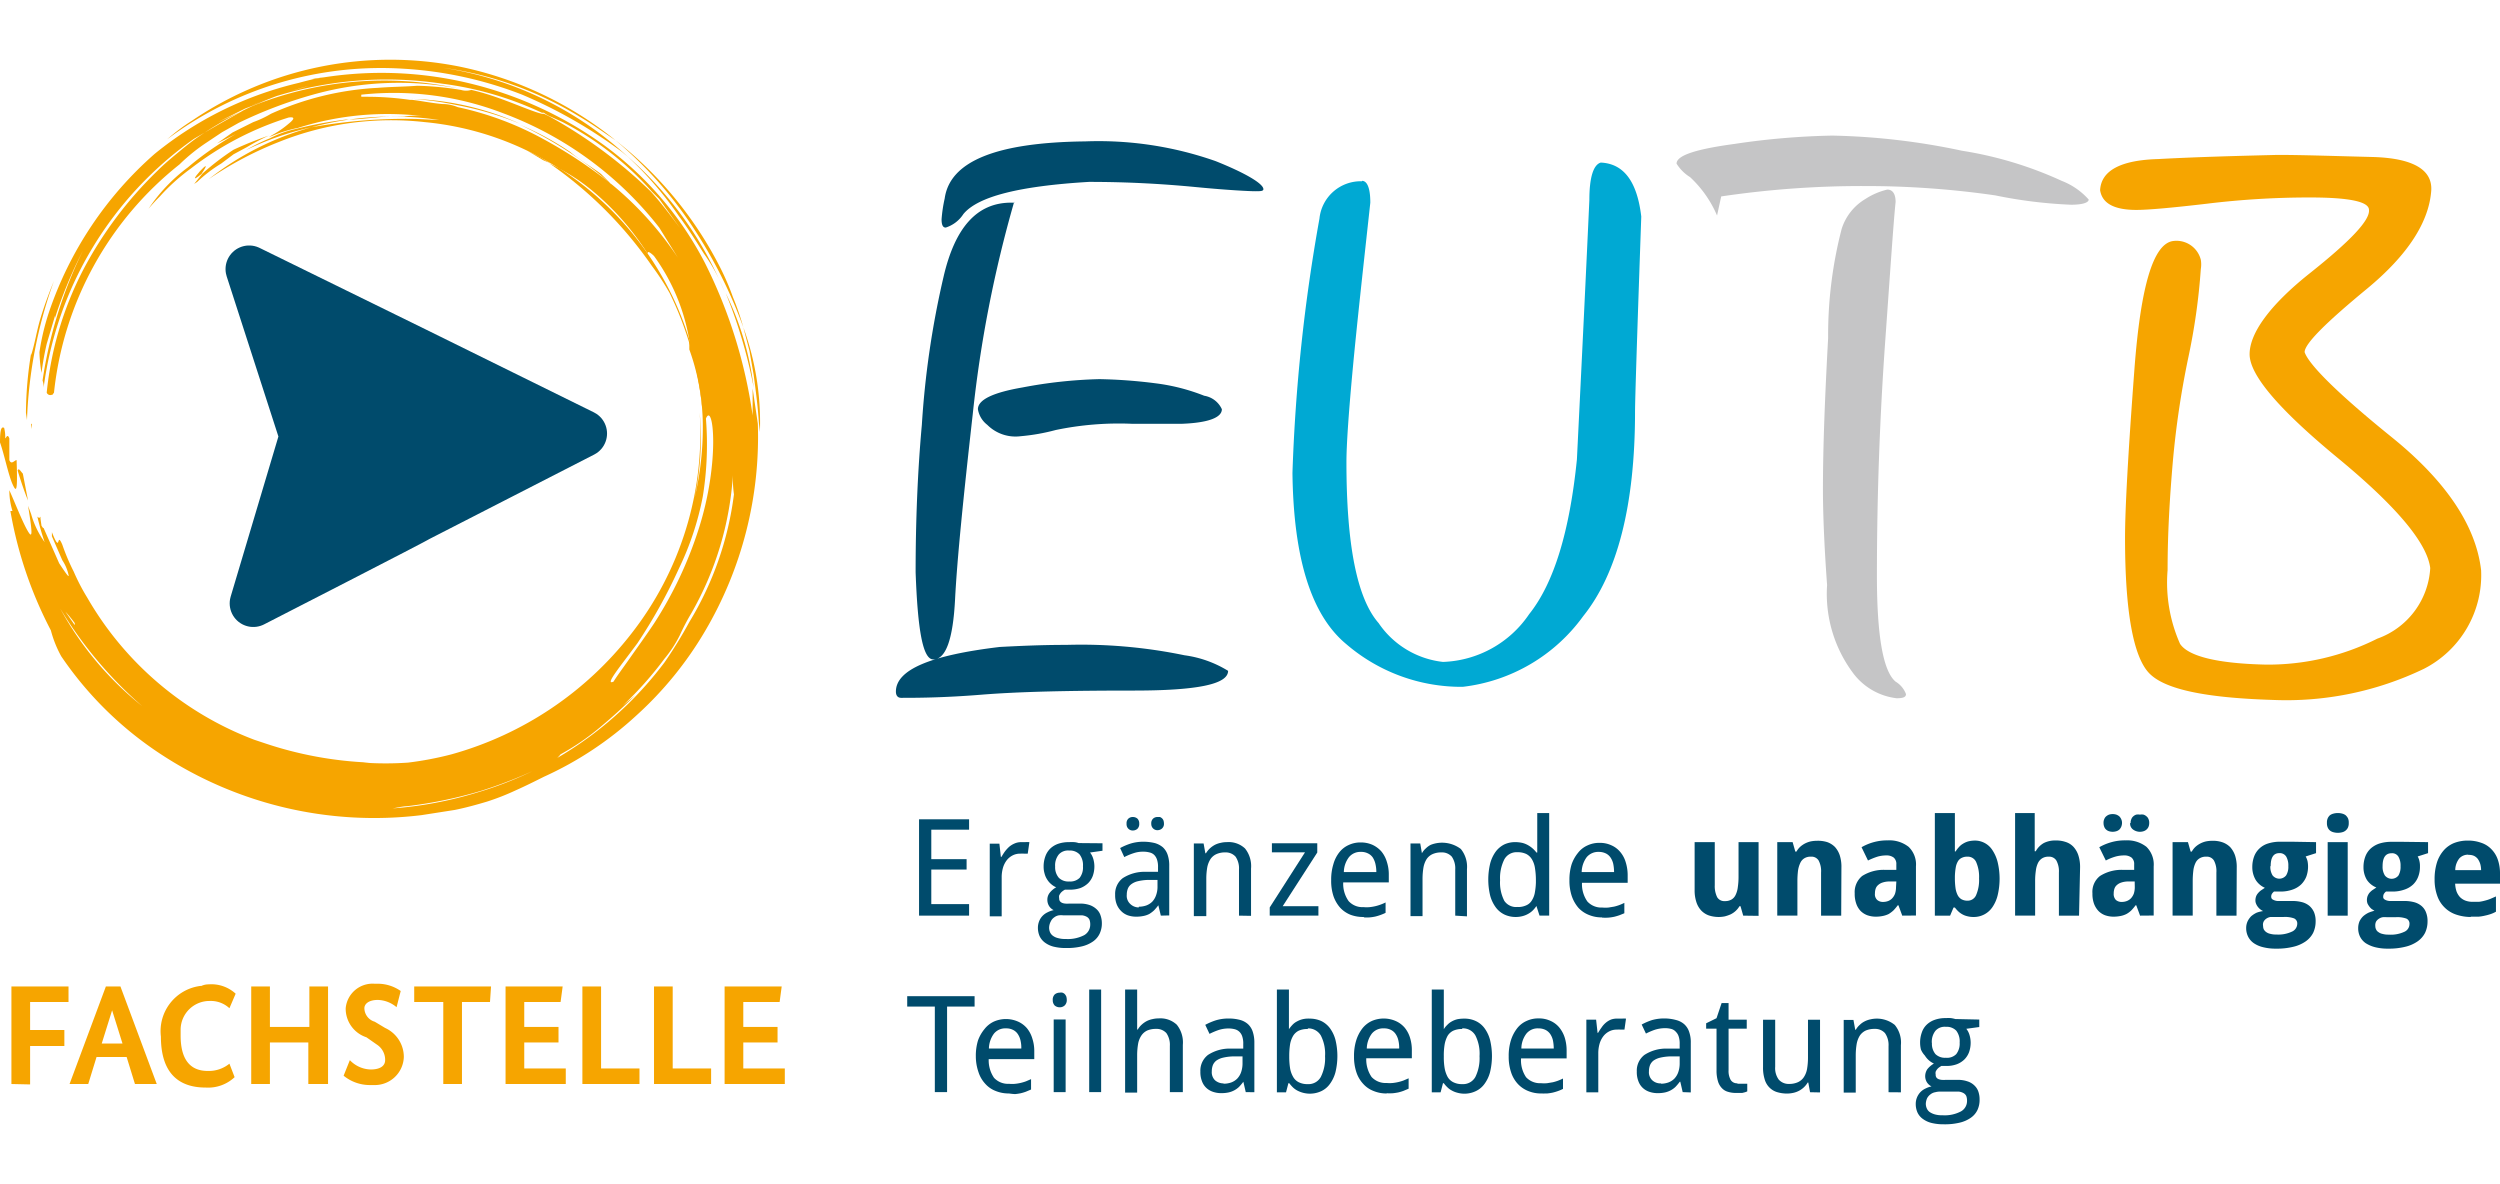
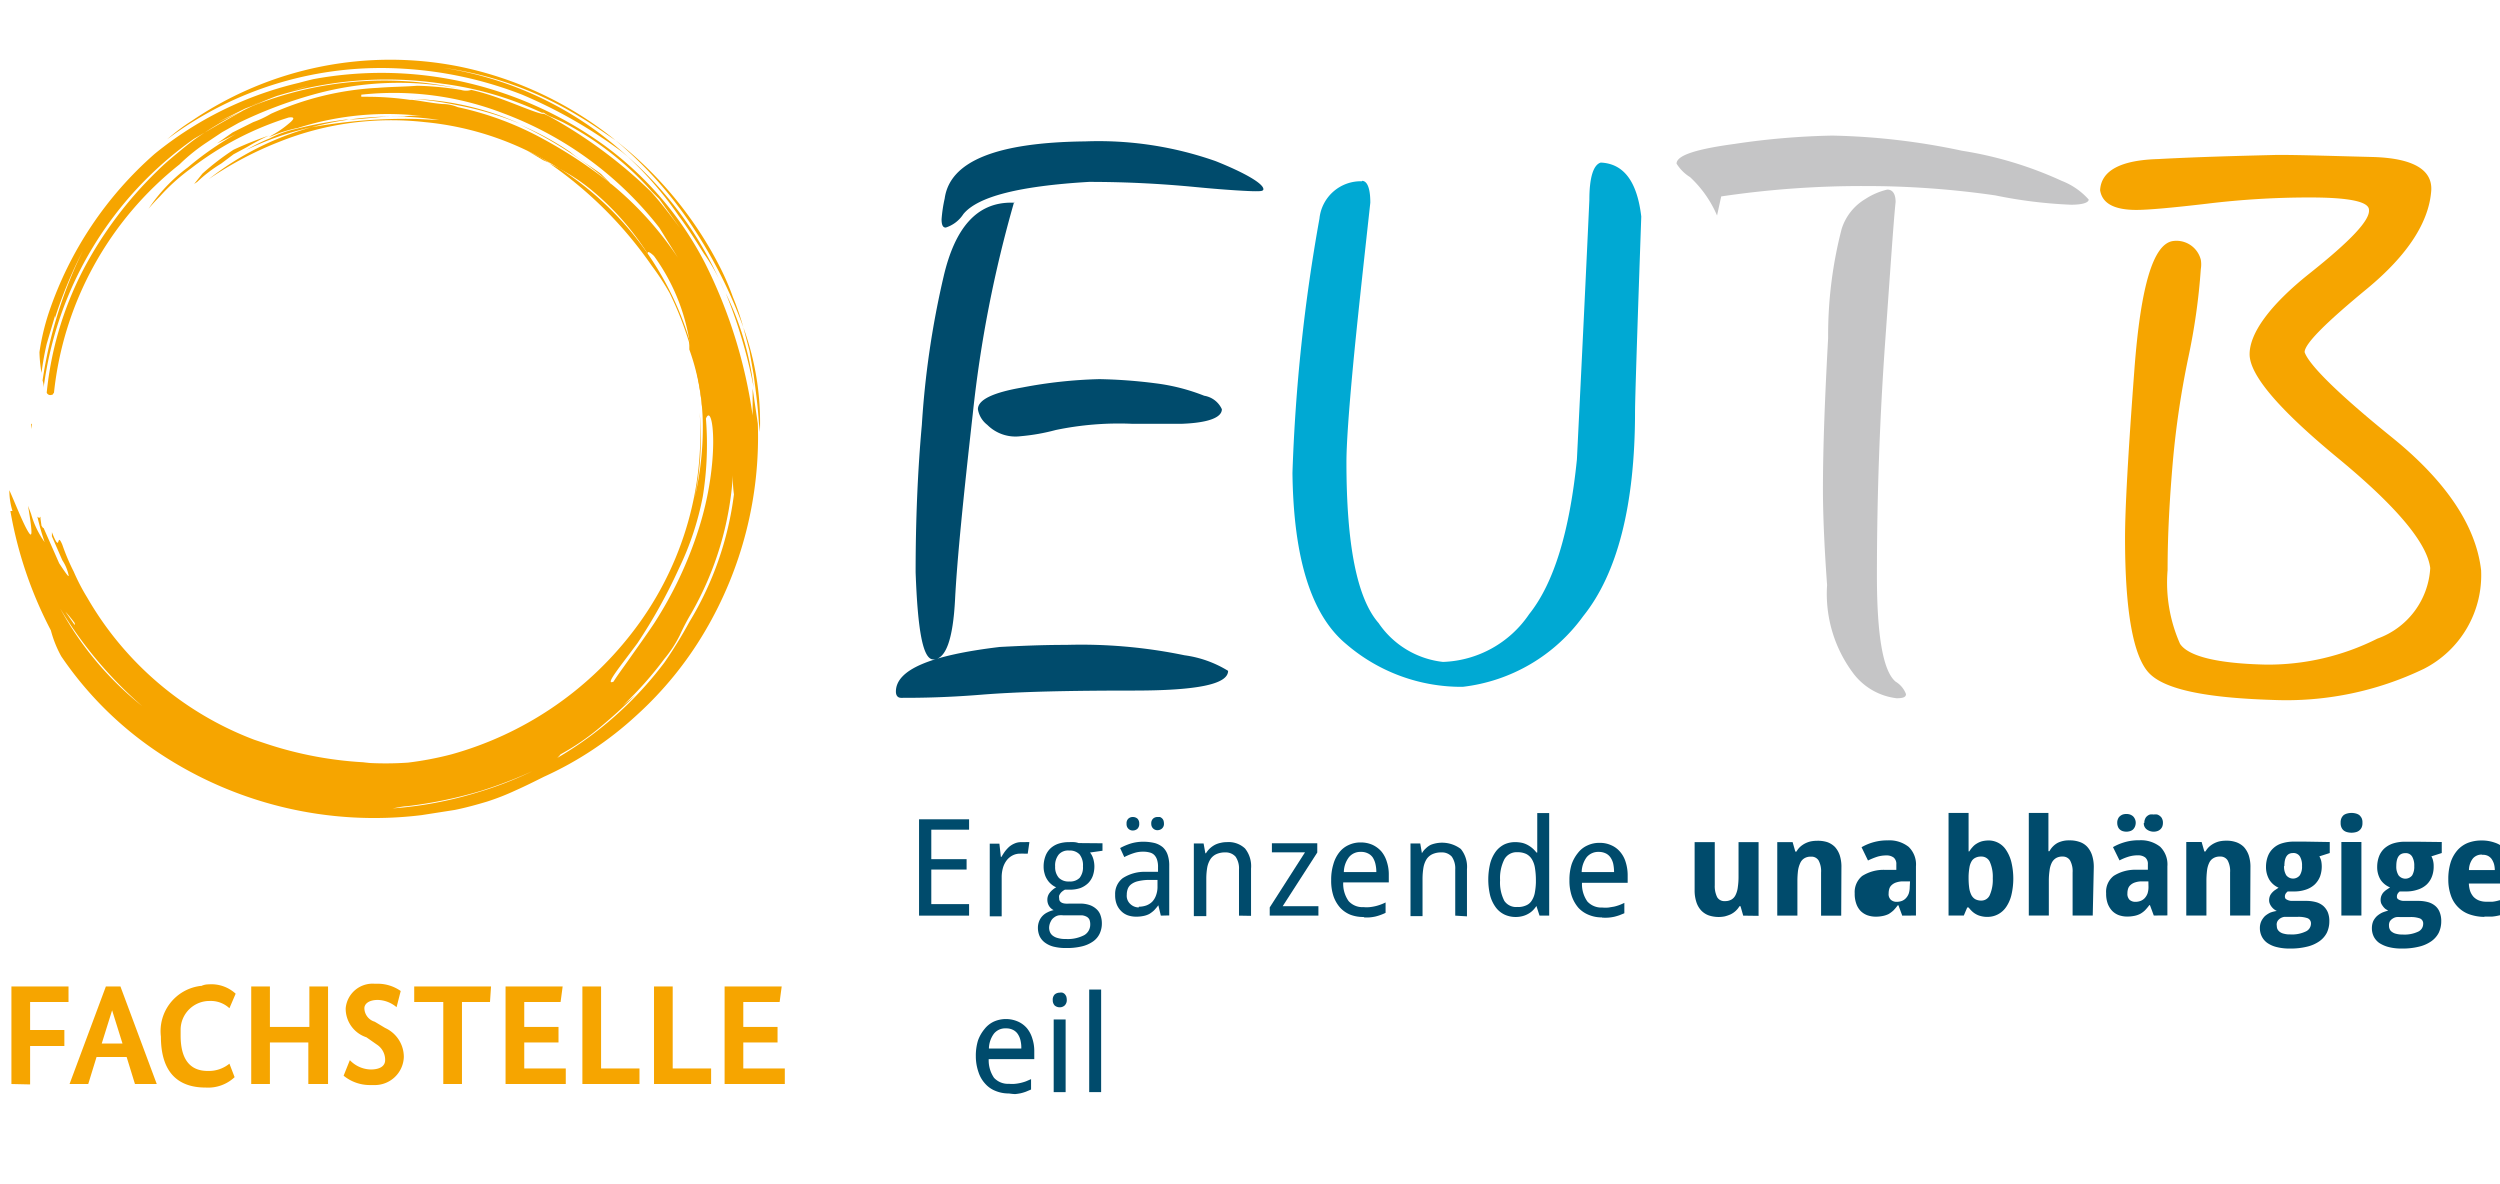
<svg xmlns="http://www.w3.org/2000/svg" height="180" preserveAspectRatio="xMidYMid meet" style="background-color:#fff" viewBox="0 0 240.82 102.57" width="380">
  <g transform="translate(0 .01)">
-     <path d="m1.6 38.56c-.2 0-.5.5-.7 0v-2.1c-.2-.5-.3 0-.4 0a3.37 3.37 0 0 0 -.1-1c-.3-.2-.4.3-.4 1.4.4 1.1.8 3.1 1.2 4s.5.7.4-2.3zm1.1 3.9-.5-2.6c-.2-.2-.4-.6-.5-.3.3 1 .6 1.9 1 2.9zm.3-14v-.2a36.26 36.26 0 0 0 -.5 5.74l.1.7a43.77 43.77 0 0 1 2.6-13.4c-.49 1.18-.93 2.38-1.3 3.6s-.5 2.26-.9 3.56z" fill="#f6a500" />
    <path d="m3 35.06v.5c.1-.5.1-.5 0-.5z" fill="#f6a500" />
    <path d="m65.4 15.06c.9 1.2 1.7 2.5 2.4 3.6a16.74 16.74 0 0 1 2 3.7 35.12 35.12 0 0 0 -9.4-13.1 34.11 34.11 0 0 1 5 5.8zm7.8 20.8a26.72 26.72 0 0 0 -1.6-10.1l.6 2.3.4 2.3c.2 1.5.4 3 .5 4.6zm-.6-4.3a28.2 28.2 0 0 0 -2.7-9.1 47.34 47.34 0 0 1 2.7 9.1zm-50.1-22.9a24.84 24.84 0 0 0 -3 2.3l-.8 1 .3-.2a13.33 13.33 0 0 1 2.3-1.76l1.2-.9 1.3-.7a21 21 0 0 1 2.1-1.1 34.69 34.69 0 0 0 -3.4 1.36z" fill="#f6a500" />
-     <path d="m19.4 11c1.6-2.34-2 1.66 0 0zm10.6-9.14h.3l1-.2z" fill="#f6a500" />
    <path d="m54.9 8.86a28.16 28.16 0 0 0 -4.8-2.6 36.88 36.88 0 0 1 8.8 5.74l-1-1c-.7-.54-1.9-1.24-3-2.14zm-38.4-.2a33.28 33.28 0 0 1 13.7-6.8 36.12 36.12 0 0 1 15 .4 36.9 36.9 0 0 1 12.9 5.9 32.54 32.54 0 0 1 9.8 11.4 47.49 47.49 0 0 1 4.6 14.7v-2.6l.5 3.4a36.86 36.86 0 0 1 -5.1 20 34.56 34.56 0 0 1 -6.6 8.1 33.56 33.56 0 0 1 -8.9 5.9c-1 .5-1.8.9-2.7 1.3a23.23 23.23 0 0 1 -2.8 1.1c-1 .3-2.1.6-3.1.8l-3.2.5a37.45 37.45 0 0 1 -25.6-6.2 34.25 34.25 0 0 1 -9.1-9.1 10.8 10.8 0 0 1 -1-2.5 39.1 39.1 0 0 1 -3.9-11.5h.2a6.78 6.78 0 0 1 -.3-2c.5 1.1 1.2 2.9 1.7 3.8s.6.7.1-2.3l.3.8a8.54 8.54 0 0 0 1.3 2.7 23.73 23.73 0 0 1 -.7-2.46c.1.1.2.2.3 0v.2l.1.7c.1.1.1.2.2.2l1.5 3.4c.6.9 1 1.5.9 1.1a4.24 4.24 0 0 0 -.6-1.4l-1-2.3v-.4c.9 2.3.4-.2 1 1.2a20.46 20.46 0 0 0 1.1 2.6 19.75 19.75 0 0 0 1.3 2.5 31.4 31.4 0 0 0 16.1 13.7l.9.3a36.12 36.12 0 0 0 10.3 1.9h-.7a30.85 30.85 0 0 0 4.3 0 31.42 31.42 0 0 0 4.2-.8 33.2 33.2 0 0 0 17.3-11.6 31.3 31.3 0 0 0 6.6-21.3 27.66 27.66 0 0 1 -.8 9.5 28.31 28.31 0 0 1 -1.4 4.1 25.87 25.87 0 0 0 1.4-4.2 29.45 29.45 0 0 0 1.1-8.3 21.82 21.82 0 0 0 -1.3-7.2v-.9a19.2 19.2 0 0 0 -3.4-8.1s-.7-.7-.6-.2a25.89 25.89 0 0 0 -5.6-6.3 18.11 18.11 0 0 0 -2.9-1.9 29 29 0 0 0 -13-4.5 29 29 0 0 0 -14 1.9 34 34 0 0 0 -6.8 3.6 28 28 0 0 1 9.9-5 50.51 50.51 0 0 1 10.2-.8l2.1.1a30 30 0 0 0 -12.3.7 28 28 0 0 0 -6.3 2.2 16.71 16.71 0 0 1 2.3-1.14 10.52 10.52 0 0 1 2.5-.9 39 39 0 0 1 4.8-.9c1.6 0 3.1-.3 4.6-.3h1a7.39 7.39 0 0 1 2.1 0 28.47 28.47 0 0 0 -12.3 1.1 13.25 13.25 0 0 0 -2.8.9l.3-.2a9.27 9.27 0 0 0 1.6-1.1c.5-.4.7-.7 0-.6a29.93 29.93 0 0 0 -9.4 4.9 19.23 19.23 0 0 0 -3 2.7c-.7.7-1.1 1.2-1.1 1.2a16.06 16.06 0 0 1 3.8-4 29.78 29.78 0 0 1 4.6-3.2l-1.8.9 1.5-1.06 2-1a9.76 9.76 0 0 0 1.7-.8 28.47 28.47 0 0 1 10.3-2.5c1.2-.1 2.5-.1 3.8-.2a29.56 29.56 0 0 1 4.2.4 1.7 1.7 0 0 0 1 0c2.7.6 5.5 2 6.8 2.3h.2l.6.3a45.58 45.58 0 0 1 9.7 7.2c1 1.1 1.9 2.3 2.8 3.5l-2-2.8-.7-.7a29.81 29.81 0 0 0 -8.6-6.7l-1.1-.5a2.44 2.44 0 0 1 -.7-.4h-.2a32.12 32.12 0 0 0 -9.6-2.8 36 36 0 0 0 -16.3 1.3c1.2-.5 2.6-.8 3.8-1.2a17.84 17.84 0 0 1 3.9-.7 32.38 32.38 0 0 0 -9.1 2.5l-1.3.5-2.6 1.3 2.4-1.1-2.3 1.3-2.4 1.4a34.85 34.85 0 0 0 -14.5 24 1.66 1.66 0 0 0 -.1-.7 42.28 42.28 0 0 1 3.9-12.54 42.42 42.42 0 0 0 -2.7 6.5v-.2l-.8 2.7a26.47 26.47 0 0 0 -.5 2.8 13.42 13.42 0 0 1 -.2-2 22.57 22.57 0 0 1 .9-3.8 35.34 35.34 0 0 1 10.2-15.3 34.39 34.39 0 0 1 14.9-7.06 32.17 32.17 0 0 0 -13.3 6.7zm-10.2 44.5.9 1.3v-.2a12 12 0 0 0 -.9-1.1zm7.4 9.1a39.37 39.37 0 0 1 -7.9-9.4 31.09 31.09 0 0 0 7.9 9.4zm56.9-22.26a30.73 30.73 0 0 1 -4 13.3 21 21 0 0 0 -1.1 2.1 11.66 11.66 0 0 1 -1.5 2.3 34.22 34.22 0 0 1 -4 4.5l1.2-1c-1.1 1.1-2.2 2.1-3.4 3.1a23.43 23.43 0 0 1 -3.8 2.6 2.83 2.83 0 0 1 -.8.7 44.21 44.21 0 0 1 -6.8 2.8 42.06 42.06 0 0 1 -7.2 1.5c-.5 0-1.6.3-2.6.4a17 17 0 0 1 -3.9-.2h.1c1.1 0 2.1 0 3.2.1a36.91 36.91 0 0 0 9.9-1.6 34.93 34.93 0 0 0 18.1-12.54 42 42 0 0 0 2.4-3.9 31.2 31.2 0 0 0 4.3-12.3 11 11 0 0 1 -.1-1.86zm-2.6-5.44a31.4 31.4 0 0 1 -.3 7.5 28 28 0 0 1 -2.3 6.94 51.14 51.14 0 0 1 -4 7.2c-1.7 2.3-3.2 4.1-2.3 3.7.3-.5.9-1.3 1.6-2.3s1.5-2.1 2.3-3.3a37.91 37.91 0 0 0 4.3-9.1c2.1-6.54 1.4-12.34.7-10.64zm-21.3-28a20.32 20.32 0 0 1 5.2 2.3 34.41 34.41 0 0 0 -5.2-2.3zm16.8 9.6a34.23 34.23 0 0 0 -15-11 29.24 29.24 0 0 0 -13.7-1.8v.2h.5a29.45 29.45 0 0 1 4.2.3h.2c.9.1 1.8.3 2.9.4a3.9 3.9 0 0 1 1.5.3 30.38 30.38 0 0 1 8.1 3 44.74 44.74 0 0 1 6.8 4.5 32.3 32.3 0 0 1 6.3 7zm-39.2-11.7a36.12 36.12 0 0 0 -5.4 3.1c-.7.5-1.3 1-1.9 1.5s-1.2 1-1.8 1.6a37.74 37.74 0 0 0 -7.2 9.6 32.79 32.79 0 0 0 -3.5 11.8.37.37 0 0 0 .48.21h.02c.1 0 .1-.1.2-.2a32.38 32.38 0 0 1 12.1-22l.1-.1a17.82 17.82 0 0 1 2.5-2l1.5-1 1.6-.9a42.88 42.88 0 0 1 7.1-2.7 30.56 30.56 0 0 1 14.1-.6 34 34 0 0 0 -19.9 1.69zm47.3 21.3a24.82 24.82 0 0 0 -1-2.9 23.82 23.82 0 0 0 -1.2-2.8 36.55 36.55 0 0 0 -10.1-12.3 38.47 38.47 0 0 1 7.6 8.6 45.89 45.89 0 0 1 4.7 9.4zm-15.8-20.3c1.2.7 2.3 1.5 3.5 2.3a35.22 35.22 0 0 0 -15-7.1 34 34 0 0 0 -25.8 5.2 18.32 18.32 0 0 0 -2.4 1.8 34.36 34.36 0 0 1 22.8-6.8 37.5 37.5 0 0 1 11.4 2.5 46.18 46.18 0 0 1 9.6 5.5l.6.5a33.77 33.77 0 0 0 -17.9-8.6 33.85 33.85 0 0 1 13.2 4.7zm-29.7-1.8-1.3.5a10.23 10.23 0 0 0 -1.5.7 9.33 9.33 0 0 1 1-.5zm13.4.1h.2a31.11 31.11 0 0 1 4.3.6 31 31 0 0 1 6.1 1.8 27.32 27.32 0 0 0 -10.6-2.4z" fill="#f6a500" />
    <path d="m50.8 8.76 1.5.9.7.3-1-.6z" fill="#f6a500" />
    <path d="m66.8 28.36a30.12 30.12 0 0 0 -12.9-17.9l-1-.5a38.82 38.82 0 0 1 9.9 9.9 24.7 24.7 0 0 1 1.7 2.6 32.33 32.33 0 0 1 3.2 11.8 28.47 28.47 0 0 0 -.9-5.8z" fill="#f6a500" />
-     <path d="m24.4 52.36 4.8-16.1-5.2-16.1 16.1 7.9 16.1 7.94-16 8.2c.2-.04-15.8 8.16-15.8 8.16z" fill="#004b6c" stroke="#004b6c" stroke-linecap="round" stroke-linejoin="round" stroke-width="4.55" />
    <path d="m86.8 61.46c-.3 0-.5-.2-.5-.6 0-2.1 3.3-3.5 10-4.3 1.9-.1 4-.2 6.4-.2a49 49 0 0 1 11.4 1 10.7 10.7 0 0 1 4.2 1.5c0 1.3-3 1.9-9.1 1.9s-11 .1-14.7.4-6.4.3-7.7.3zm10.9-47.8a119.06 119.06 0 0 0 -4 20.5c-.9 8-1.5 13.9-1.7 17.8s-.9 5.8-2.1 5.8c-1 0-1.5-2.8-1.7-8.4 0-5 .2-9.8.6-14.2a86.23 86.23 0 0 1 2.1-14.3c1.1-4.7 3.2-7.1 6.5-7.1h.3zm-4.9 1.2a3.15 3.15 0 0 1 -1.7 1.3c-.3 0-.4-.3-.4-.8a13.6 13.6 0 0 1 .3-2c.5-3.6 5-5.4 13.5-5.5a34 34 0 0 1 12.6 1.9c3 1.2 4.6 2.2 4.6 2.7 0 .2-.3.2-.8.2s-2.6-.1-5.7-.4-6.5-.5-10.3-.5c-6.7.4-10.7 1.4-12.1 3.1zm2.3 20.3a2.38 2.38 0 0 1 -.9-1.5c0-.9 1.4-1.6 4.3-2.1a44.91 44.91 0 0 1 7.4-.8 48.68 48.68 0 0 1 5.4.4 19.1 19.1 0 0 1 4.7 1.2 2.26 2.26 0 0 1 1.7 1.3c0 .8-1.3 1.3-3.8 1.4h-4.9a29.82 29.82 0 0 0 -7.3.6 19.52 19.52 0 0 1 -3.4.6 3.84 3.84 0 0 1 -3.2-1.1z" fill="#004b6c" />
    <path d="m131.2 11.66c.5 0 .8.7.8 2.1-.7 6.4-1.3 11.8-1.7 16.1s-.6 7.3-.6 8.9c0 7.9 1 13.1 3.1 15.5a8.64 8.64 0 0 0 6.2 3.74 10.45 10.45 0 0 0 8.3-4.6c2.4-3 3.9-8 4.6-14.9.5-10.1.9-18.4 1.2-25 0-2.2.4-3.4 1.1-3.6 2.2.1 3.5 1.8 3.9 5.2-.4 11.4-.6 17.7-.6 18.8 0 9-1.7 15.6-5 19.7a16.69 16.69 0 0 1 -11.6 6.8 17 17 0 0 1 -11.2-4.1c-3.4-2.8-5.1-8.3-5.2-16.5a169.25 169.25 0 0 1 2.6-24.5 4 4 0 0 1 4.1-3.6z" fill="#00a9d3" />
    <path d="m165.4 15a10.9 10.9 0 0 0 -2.6-3.7 4 4 0 0 1 -1.3-1.3c0-.8 1.9-1.4 5.6-1.9a72.1 72.1 0 0 1 9.4-.8 65.68 65.68 0 0 1 12.5 1.46 36.59 36.59 0 0 1 9.6 2.9 6.73 6.73 0 0 1 2.6 1.8c0 .3-.6.5-1.7.5a45 45 0 0 1 -7.3-.9 87.18 87.18 0 0 0 -12.5-.9 92.38 92.38 0 0 0 -13.9 1zm12 1.3a5.15 5.15 0 0 1 2.3-2.9 6.64 6.64 0 0 1 2.1-.9c.5 0 .8.4.8 1.2-.2 1.9-.5 6.4-1 13.4s-.8 14.6-.8 22.6q0 8.7 1.8 10.2a2.36 2.36 0 0 1 1 1.2c0 .3-.3.4-.9.4a6.13 6.13 0 0 1 -4.1-2.3 12.74 12.74 0 0 1 -2.6-8.6c-.3-4.1-.4-7.2-.4-9.2 0-4.2.2-9.1.5-14.6a40.88 40.88 0 0 1 1.3-10.5z" fill="#c5c5c6" />
    <path d="m207.9 9.56c3.7-.2 7.5-.3 11.5-.4 2.2 0 5.2.1 9.1.2s5.8 1.2 5.7 3.2c-.2 3-2.2 6.2-6.2 9.5s-6 5.3-6 6.1c.4 1.2 3.2 4 8.4 8.2s8.1 8.5 8.6 12.8a10.13 10.13 0 0 1 -5.5 9.5 30.57 30.57 0 0 1 -14.6 3c-6.4-.2-10.4-1-11.9-2.6s-2.3-5.9-2.3-13q0-4.2.9-16.2c.6-8 1.8-12.1 3.7-12.4a2.42 2.42 0 0 1 2.7 1.8 2.72 2.72 0 0 1 0 .9 60.81 60.81 0 0 1 -1.2 8.5 86 86 0 0 0 -1.5 10.1c-.3 3.5-.5 6.9-.5 10.4a14.55 14.55 0 0 0 1.2 7.1c.8 1.2 3.6 1.9 8.3 2a23.4 23.4 0 0 0 10.7-2.5 7.68 7.68 0 0 0 5.1-6.8c-.3-2.4-3.2-5.9-8.9-10.6s-8.5-8-8.5-10 1.9-4.7 5.8-7.8 5.8-5.1 5.7-6.1q0-1.2-5.7-1.2a81.83 81.83 0 0 0 -9.9.6c-3.4.4-5.7.6-6.8.6-2.1 0-3.3-.6-3.5-1.9.1-1.9 2-2.9 5.6-3z" fill="#f6a500" />
    <path d="m1.1 98.66v-9.4h5.5v1.5h-3.7v2.7h3.3v1.54h-3.3v3.7zm11.9 0-.8-2.6h-2.9l-.8 2.6h-1.8l3.5-9.4h1.4l3.5 9.4zm-2.2-7.1-1 3.2h2z" fill="#f6a500" />
    <path d="m20.1 89.06a3.45 3.45 0 0 1 2.6.9l-.6 1.4a2.63 2.63 0 0 0 -1.9-.7 2.78 2.78 0 0 0 -2.8 2.7v.64c0 2.4 1 3.4 2.6 3.4a3.14 3.14 0 0 0 2.1-.7l.5 1.3a3.72 3.72 0 0 1 -2.8 1c-2.5 0-4.3-1.3-4.3-4.9a4.39 4.39 0 0 1 3.82-4.89h.08a1.66 1.66 0 0 1 .7-.15z" fill="#f6a500" />
    <path d="m31.6 98.66h-1.9v-4h-3.7v4h-1.8v-9.4h1.8v3.9h3.8v-3.9h1.8z" fill="#f6a500" />
    <path d="m38.2 91.26a2.91 2.91 0 0 0 -1.8-.7c-.9 0-1.3.4-1.3.8a1.38 1.38 0 0 0 1 1.3l1 .6a3.07 3.07 0 0 1 1.8 2.8 2.8 2.8 0 0 1 -2.9 2.7h-.3a4 4 0 0 1 -2.6-.9l.6-1.5a2.86 2.86 0 0 0 2 .9c1 0 1.4-.4 1.4-.9a1.75 1.75 0 0 0 -.8-1.5l-1-.7a2.9 2.9 0 0 1 -2-2.8 2.6 2.6 0 0 1 2.78-2.36h.22a3.86 3.86 0 0 1 2.3.7z" fill="#f6a500" />
    <path d="m47.2 90.76h-2.7v7.9h-1.8v-7.9h-2.8v-1.5h7.4zm6.8 0h-3.5v2.4h3.3v1.5h-3.3v2.5h4v1.5h-5.8v-9.4h5.5zm3.9-1.5v7.9h3.7v1.5h-5.5v-9.4zm6.9 0v7.9h3.7v1.5h-5.5v-9.4zm10.3 1.5h-3.5v2.4h3.3v1.5h-3.3v2.5h4v1.5h-5.8v-9.4h5.5z" fill="#f6a500" />
    <g fill="#004b6c">
      <path d="m93.35 82.44h-4.82v-9.28h4.82v1h-3.64v2.84h3.4v1h-3.4v3.33h3.64z" />
      <path d="m98.35 75.36h.41a2.67 2.67 0 0 1 .4 0l-.16 1.11h-.36a2 2 0 0 0 -.35 0 1.55 1.55 0 0 0 -.73.16 1.7 1.7 0 0 0 -.57.46 2.24 2.24 0 0 0 -.37.72 3.28 3.28 0 0 0 -.13.94v3.76h-1.15v-7h.93l.14 1.27h.06a5.69 5.69 0 0 1 .33-.52 3.47 3.47 0 0 1 .41-.45 2 2 0 0 1 .5-.31 1.57 1.57 0 0 1 .64-.14zm7.85.11v.72l-1.2.17a1.73 1.73 0 0 1 .3.57 2.59 2.59 0 0 1 .12.78 2.73 2.73 0 0 1 -.15.89 2 2 0 0 1 -.45.71 2.28 2.28 0 0 1 -.74.47 3.08 3.08 0 0 1 -1 .16h-.5a1.64 1.64 0 0 0 -.22.14 1.07 1.07 0 0 0 -.19.18 1.76 1.76 0 0 0 -.14.23.66.66 0 0 0 0 .28.45.45 0 0 0 .07.28.65.65 0 0 0 .21.16 1.08 1.08 0 0 0 .31.07 2.29 2.29 0 0 0 .37 0h1a2.82 2.82 0 0 1 1 .15 1.88 1.88 0 0 1 .66.41 1.38 1.38 0 0 1 .37.6 2.24 2.24 0 0 1 .12.73 2.3 2.3 0 0 1 -.21 1 1.91 1.91 0 0 1 -.63.75 3.09 3.09 0 0 1 -1.08.48 6.08 6.08 0 0 1 -1.53.16 4.77 4.77 0 0 1 -1.19-.13 2.39 2.39 0 0 1 -.84-.39 1.67 1.67 0 0 1 -.51-.61 2 2 0 0 1 -.17-.81 1.7 1.7 0 0 1 .13-.67 1.56 1.56 0 0 1 .33-.5 1.66 1.66 0 0 1 .49-.34 2.27 2.27 0 0 1 .57-.2 1.1 1.1 0 0 1 -.44-.39 1.12 1.12 0 0 1 -.17-.59 1.07 1.07 0 0 1 .21-.67 2.13 2.13 0 0 1 .64-.55 1.77 1.77 0 0 1 -.5-.32 1.82 1.82 0 0 1 -.38-.45 1.86 1.86 0 0 1 -.24-.56 2.23 2.23 0 0 1 -.09-.63 2.83 2.83 0 0 1 .16-1 2 2 0 0 1 .47-.76 2.11 2.11 0 0 1 .77-.47 3.17 3.17 0 0 1 1.06-.16 4 4 0 0 1 .49 0 1.58 1.58 0 0 1 .42.09zm-5.14 8.11a1.11 1.11 0 0 0 .08.44.85.85 0 0 0 .27.35 1.3 1.3 0 0 0 .49.23 2.5 2.5 0 0 0 .77.09 3.41 3.41 0 0 0 1.77-.37 1.16 1.16 0 0 0 .58-1 1.3 1.3 0 0 0 -.07-.48.62.62 0 0 0 -.25-.28 1.25 1.25 0 0 0 -.46-.15h-1.82a2 2 0 0 0 -.42 0 1 1 0 0 0 -.44.19.93.93 0 0 0 -.33.38 1.34 1.34 0 0 0 -.17.6zm.58-5.87a1.55 1.55 0 0 0 .36 1.09 1.31 1.31 0 0 0 1 .35 1.28 1.28 0 0 0 1-.35 1.63 1.63 0 0 0 .32-1.11 1.69 1.69 0 0 0 -.33-1.15 1.28 1.28 0 0 0 -1-.37 1.19 1.19 0 0 0 -1 .38 1.67 1.67 0 0 0 -.35 1.16zm10.18 4.73-.24-1a5 5 0 0 1 -.42.5 3 3 0 0 1 -.45.34 2.11 2.11 0 0 1 -.55.19 3.35 3.35 0 0 1 -.71.07 2.45 2.45 0 0 1 -.81-.13 1.69 1.69 0 0 1 -.64-.41 1.89 1.89 0 0 1 -.43-.65 2.4 2.4 0 0 1 -.15-.92 1.91 1.91 0 0 1 .73-1.6 3.87 3.87 0 0 1 2.24-.61h1.16v-.44a2.13 2.13 0 0 0 -.09-.71 1.17 1.17 0 0 0 -.26-.46.92.92 0 0 0 -.44-.25 2.25 2.25 0 0 0 -.58-.08 2.82 2.82 0 0 0 -1 .15 5.65 5.65 0 0 0 -.88.37l-.4-.87a5.91 5.91 0 0 1 1-.43 4.24 4.24 0 0 1 1.22-.18 4.7 4.7 0 0 1 1.12.13 2.09 2.09 0 0 1 .78.41 1.75 1.75 0 0 1 .46.73 3.16 3.16 0 0 1 .15 1.06v4.77zm-3.3-8.86a.6.6 0 0 1 .18-.49.61.61 0 0 1 .43-.15.66.66 0 0 1 .43.15.64.64 0 0 1 .18.49.63.63 0 0 1 -.18.5.67.67 0 0 1 -.43.16.59.59 0 0 1 -.61-.57.27.27 0 0 1 0-.09zm1.18 8a2.18 2.18 0 0 0 .72-.12 1.62 1.62 0 0 0 .57-.36 1.71 1.71 0 0 0 .37-.62 2.34 2.34 0 0 0 .14-.87v-.61h-.91a4.81 4.81 0 0 0 -1 .13 1.7 1.7 0 0 0 -.61.28 1 1 0 0 0 -.34.44 1.65 1.65 0 0 0 -.1.58 1.06 1.06 0 0 0 .31.86 1.18 1.18 0 0 0 .85.36zm1.2-8a.6.6 0 0 1 .18-.49.61.61 0 0 1 .43-.15h.23a.76.76 0 0 1 .19.12.56.56 0 0 1 .14.2.93.93 0 0 1 .05.29.59.59 0 0 1 -.19.5.67.67 0 0 1 -.42.16.59.59 0 0 1 -.61-.57.27.27 0 0 1 0-.09zm8.45 8.86v-4.44a2 2 0 0 0 -.33-1.24 1.27 1.27 0 0 0 -1-.41 2 2 0 0 0 -.86.17 1.37 1.37 0 0 0 -.56.48 2.3 2.3 0 0 0 -.31.8 6.56 6.56 0 0 0 -.09 1.08v3.61h-1.2v-7h.94l.17.94h.06a2.12 2.12 0 0 1 .38-.47 2.32 2.32 0 0 1 .48-.34 2.11 2.11 0 0 1 .55-.19 2.46 2.46 0 0 1 .6-.07 2.3 2.3 0 0 1 1.75.61 2.72 2.72 0 0 1 .58 1.94v4.55z" />
      <path d="m127 82.44h-4.69v-.79l3.4-5.31h-3.19v-.87h4.37v.89l-3.33 5.17h3.44z" />
-       <path d="m131.38 82.57a3.48 3.48 0 0 1 -1.28-.21 2.74 2.74 0 0 1 -1-.68 3.32 3.32 0 0 1 -.65-1.12 4.65 4.65 0 0 1 -.22-1.53 5 5 0 0 1 .21-1.54 3.23 3.23 0 0 1 .56-1.13 2.37 2.37 0 0 1 .91-.72 2.65 2.65 0 0 1 1.17-.25 2.75 2.75 0 0 1 1.13.23 2.62 2.62 0 0 1 .85.63 2.83 2.83 0 0 1 .53 1 3.91 3.91 0 0 1 .19 1.27v.72h-4.39a2.88 2.88 0 0 0 .52 1.8 1.79 1.79 0 0 0 1.44.58 3 3 0 0 0 .6 0 4.51 4.51 0 0 0 .53-.09 4.13 4.13 0 0 0 .5-.15 4.25 4.25 0 0 0 .49-.21v1a4.4 4.4 0 0 1 -.5.21 4.13 4.13 0 0 1 -.5.15 4.51 4.51 0 0 1 -.53.08 5.27 5.27 0 0 1 -.56 0zm-.29-6.27a1.41 1.41 0 0 0 -1.14.5 2.42 2.42 0 0 0 -.5 1.44h3.13a3.48 3.48 0 0 0 -.09-.79 2 2 0 0 0 -.26-.62 1.19 1.19 0 0 0 -.47-.39 1.42 1.42 0 0 0 -.67-.14zm9.09 6.14v-4.44a2 2 0 0 0 -.33-1.24 1.27 1.27 0 0 0 -1-.41 2 2 0 0 0 -.87.17 1.37 1.37 0 0 0 -.56.48 2.28 2.28 0 0 0 -.3.8 6.56 6.56 0 0 0 -.09 1.08v3.61h-1.16v-7h.94l.16.94a1.74 1.74 0 0 1 .38-.47 1.94 1.94 0 0 1 .47-.34 3 3 0 0 1 2.9.4 2.72 2.72 0 0 1 .59 1.94v4.55zm7.82-.93a2.69 2.69 0 0 1 -.33.41 2 2 0 0 1 -.43.33 2.21 2.21 0 0 1 -.55.23 2.59 2.59 0 0 1 -.68.09 2.53 2.53 0 0 1 -1.08-.23 2.25 2.25 0 0 1 -.84-.69 3.42 3.42 0 0 1 -.54-1.12 6.63 6.63 0 0 1 0-3.13 3.42 3.42 0 0 1 .54-1.14 2.35 2.35 0 0 1 .84-.69 2.47 2.47 0 0 1 1.07-.21 3 3 0 0 1 .67.08 2.21 2.21 0 0 1 .55.23 2.64 2.64 0 0 1 .78.69h.08v-3.8h1.15v9.88h-.93zm-1.82.1a1.88 1.88 0 0 0 .81-.15 1.16 1.16 0 0 0 .54-.44 2.06 2.06 0 0 0 .31-.75 6.65 6.65 0 0 0 .11-1v-.27a7.3 7.3 0 0 0 -.09-1.14 2.27 2.27 0 0 0 -.29-.84 1.38 1.38 0 0 0 -.55-.52 1.93 1.93 0 0 0 -.85-.17 1.35 1.35 0 0 0 -1.26.69 4 4 0 0 0 -.41 2 3.86 3.86 0 0 0 .41 2 1.37 1.37 0 0 0 1.31.58zm8.14 1a3.22 3.22 0 0 1 -1.27-.24 2.74 2.74 0 0 1 -1-.68 3.47 3.47 0 0 1 -.64-1.12 4.66 4.66 0 0 1 -.23-1.53 5 5 0 0 1 .21-1.54 3.6 3.6 0 0 1 .61-1.1 2.37 2.37 0 0 1 .91-.72 2.65 2.65 0 0 1 1.17-.25 2.6 2.6 0 0 1 1.13.23 2.31 2.31 0 0 1 .85.63 2.7 2.7 0 0 1 .54 1 4.2 4.2 0 0 1 .19 1.27v.72h-4.4a2.9 2.9 0 0 0 .52 1.8 1.82 1.82 0 0 0 1.44.58 3 3 0 0 0 .6 0l.54-.09a4.13 4.13 0 0 0 .5-.15 5 5 0 0 0 .48-.21v1l-.47.19a4.91 4.91 0 0 1 -.51.15 4.51 4.51 0 0 1 -.53.08 4.56 4.56 0 0 1 -.64 0zm-.32-6.31a1.45 1.45 0 0 0 -1.15.5 2.5 2.5 0 0 0 -.49 1.44h3.12a4.15 4.15 0 0 0 -.08-.79 1.8 1.8 0 0 0 -.27-.62 1.16 1.16 0 0 0 -.46-.39 1.55 1.55 0 0 0 -.67-.14zm13.92 6.14-.26-.91h-.1a2 2 0 0 1 -.86.79 3.58 3.58 0 0 1 -.55.19 3.05 3.05 0 0 1 -.6.06 3 3 0 0 1 -.94-.15 1.88 1.88 0 0 1 -.73-.47 2.13 2.13 0 0 1 -.47-.81 3.57 3.57 0 0 1 -.17-1.17v-4.61h1.94v4.15a2.4 2.4 0 0 0 .23 1.15.79.79 0 0 0 .74.38 1.21 1.21 0 0 0 .64-.15 1 1 0 0 0 .4-.45 2.33 2.33 0 0 0 .21-.74 6.73 6.73 0 0 0 .07-1v-3.34h1.93v7.1zm9.44 0h-1.94v-4.15a2.18 2.18 0 0 0 -.23-1.15.8.8 0 0 0 -.74-.38 1.15 1.15 0 0 0 -.63.15 1 1 0 0 0 -.4.45 2.64 2.64 0 0 0 -.22.74 8.39 8.39 0 0 0 -.06 1v3.34h-1.94v-7.08h1.48l.26.91h.11a1.87 1.87 0 0 1 .37-.47 2.27 2.27 0 0 1 1-.51 3.05 3.05 0 0 1 .6-.06 3 3 0 0 1 1 .13 2 2 0 0 1 .73.46 2.27 2.27 0 0 1 .47.81 3.62 3.62 0 0 1 .16 1.18zm5.88 0-.37-1h-.06a5 5 0 0 1 -.42.5 3 3 0 0 1 -.45.34 2.31 2.31 0 0 1 -.56.19 3.35 3.35 0 0 1 -.71.07 2.45 2.45 0 0 1 -.8-.14 1.8 1.8 0 0 1 -.64-.41 1.93 1.93 0 0 1 -.42-.7 2.82 2.82 0 0 1 -.15-1 2 2 0 0 1 .72-1.67 3.85 3.85 0 0 1 2.16-.59h1.13v-.53a.8.8 0 0 0 -.25-.65 1.12 1.12 0 0 0 -.71-.21 3 3 0 0 0 -.89.13 6.77 6.77 0 0 0 -.88.36l-.62-1.28a4.93 4.93 0 0 1 2.53-.66 3 3 0 0 1 2 .62 2.35 2.35 0 0 1 .71 1.89v4.73zm-.57-3.29h-.67a2.05 2.05 0 0 0 -.65.1 1.14 1.14 0 0 0 -.43.24.79.79 0 0 0 -.24.35 1.43 1.43 0 0 0 -.07.46.74.74 0 0 0 .22.63.83.83 0 0 0 .56.19 1.43 1.43 0 0 0 .5-.09 1.05 1.05 0 0 0 .39-.27 1.29 1.29 0 0 0 .27-.45 2.1 2.1 0 0 0 .09-.61zm7.49-3.94a2 2 0 0 1 1.77.93 3.69 3.69 0 0 1 .5 1.15 6.88 6.88 0 0 1 0 3.19 3.49 3.49 0 0 1 -.51 1.15 2.15 2.15 0 0 1 -1.81.94 2.27 2.27 0 0 1 -.63-.08 1.74 1.74 0 0 1 -.49-.2 1.82 1.82 0 0 1 -.38-.29 3.17 3.17 0 0 1 -.3-.34h-.13l-.33.78h-1.47v-9.88h1.93v3.7h.07a2.45 2.45 0 0 1 .31-.41 1.55 1.55 0 0 1 .39-.33 2 2 0 0 1 .51-.23 2.8 2.8 0 0 1 .57-.08zm-.66 1.55a1.12 1.12 0 0 0 -.54.12.84.84 0 0 0 -.37.35 1.72 1.72 0 0 0 -.2.59 6 6 0 0 0 -.08.84v.2a7 7 0 0 0 .06.92 2.25 2.25 0 0 0 .2.67 1 1 0 0 0 .37.41 1.18 1.18 0 0 0 .58.14.88.88 0 0 0 .84-.55 3.66 3.66 0 0 0 .28-1.6 3.53 3.53 0 0 0 -.28-1.57.88.88 0 0 0 -.86-.52zm10.77 5.68h-1.94v-4.15a2.17 2.17 0 0 0 -.24-1.15.81.81 0 0 0 -.73-.38 1.15 1.15 0 0 0 -.63.15 1.11 1.11 0 0 0 -.41.45 2.33 2.33 0 0 0 -.21.74 6.73 6.73 0 0 0 -.07 1v3.34h-1.93v-9.88h1.89v3.68h.1a2 2 0 0 1 .79-.8 2.41 2.41 0 0 1 1.11-.24 2.82 2.82 0 0 1 1 .15 1.75 1.75 0 0 1 .73.46 2.27 2.27 0 0 1 .47.81 3.63 3.63 0 0 1 .17 1.18zm5.88 0-.37-1h-.06a5 5 0 0 1 -.42.5 2.19 2.19 0 0 1 -.46.34 2.11 2.11 0 0 1 -.55.19 3.51 3.51 0 0 1 -.72.07 2.45 2.45 0 0 1 -.8-.14 1.76 1.76 0 0 1 -.63-.41 2.1 2.1 0 0 1 -.43-.7 2.82 2.82 0 0 1 -.15-1 1.93 1.93 0 0 1 .73-1.67 3.85 3.85 0 0 1 2.16-.59h1.13v-.53a.8.8 0 0 0 -.25-.65 1.12 1.12 0 0 0 -.71-.21 3.06 3.06 0 0 0 -.9.13 4.7 4.7 0 0 0 -.87.36l-.63-1.28a5.07 5.07 0 0 1 1.18-.49 4.79 4.79 0 0 1 1.36-.17 3 3 0 0 1 2 .62 2.38 2.38 0 0 1 .7 1.89v4.73zm-3.52-8.92a.83.83 0 0 1 .07-.38.64.64 0 0 1 .19-.27.92.92 0 0 1 .27-.16 1.19 1.19 0 0 1 .7 0 1 1 0 0 1 .28.16.83.83 0 0 1 .19.27.84.84 0 0 1 .08.38 1 1 0 0 1 -.08.37.83.83 0 0 1 -.19.27.76.76 0 0 1 -.28.15 1.19 1.19 0 0 1 -.7 0 .72.72 0 0 1 -.27-.15.64.64 0 0 1 -.19-.27.94.94 0 0 1 -.07-.37zm3 5.63h-.63a2.05 2.05 0 0 0 -.65.1 1.14 1.14 0 0 0 -.43.24.79.79 0 0 0 -.24.35 1.43 1.43 0 0 0 -.07.46.81.81 0 0 0 .21.63.84.84 0 0 0 .57.19 1.37 1.37 0 0 0 .49-.09 1.09 1.09 0 0 0 .4-.27 1.38 1.38 0 0 0 .27-.45 2.1 2.1 0 0 0 .09-.61zm-.39-5.63a.83.83 0 0 1 .07-.38.64.64 0 0 1 .19-.27.78.78 0 0 1 .28-.16 1.09 1.09 0 0 1 .36 0 1 1 0 0 1 .34 0 .78.78 0 0 1 .28.16.6.6 0 0 1 .2.27.83.83 0 0 1 .07.38.94.94 0 0 1 -.07.37.77.77 0 0 1 -.48.42 1.12 1.12 0 0 1 -1-.16.71.71 0 0 1 -.29-.63zm10.2 8.92h-1.94v-4.15a2.18 2.18 0 0 0 -.23-1.15.8.8 0 0 0 -.74-.38 1.15 1.15 0 0 0 -.63.15 1 1 0 0 0 -.41.45 2.33 2.33 0 0 0 -.21.74 8.39 8.39 0 0 0 -.06 1v3.34h-1.94v-7.08h1.48l.26.91h.11a1.87 1.87 0 0 1 .37-.47 2.27 2.27 0 0 1 1-.51 3.05 3.05 0 0 1 .6-.06 2.82 2.82 0 0 1 1 .15 2 2 0 0 1 .73.46 2.36 2.36 0 0 1 .47.81 3.62 3.62 0 0 1 .16 1.18zm7.66-7.08v1.06l-1 .32a1.77 1.77 0 0 1 .18.45 2.73 2.73 0 0 1 .05.5 2.84 2.84 0 0 1 -.17 1 2.21 2.21 0 0 1 -.51.76 2.3 2.3 0 0 1 -.84.49 3.44 3.44 0 0 1 -1.19.18h-.57a1 1 0 0 0 -.2.22.53.53 0 0 0 -.07.28.35.35 0 0 0 .08.22.94.94 0 0 0 .22.12 1.08 1.08 0 0 0 .31.07h1.47a3.57 3.57 0 0 1 .92.12 1.83 1.83 0 0 1 .69.36 1.76 1.76 0 0 1 .44.61 2.25 2.25 0 0 1 .15.89 2.55 2.55 0 0 1 -.24 1.09 2.28 2.28 0 0 1 -.72.82 3.43 3.43 0 0 1 -1.19.52 6.52 6.52 0 0 1 -1.65.18 4.87 4.87 0 0 1 -1.26-.14 2.68 2.68 0 0 1 -.9-.39 1.7 1.7 0 0 1 -.54-.62 1.8 1.8 0 0 1 -.19-.82 1.55 1.55 0 0 1 .14-.67 1.9 1.9 0 0 1 .35-.49 2.48 2.48 0 0 1 .51-.33 3 3 0 0 1 .63-.16 1.4 1.4 0 0 1 -.26-.16 1.36 1.36 0 0 1 -.24-.24 1.22 1.22 0 0 1 -.17-.29.8.8 0 0 1 -.07-.34 1.15 1.15 0 0 1 .06-.37 1 1 0 0 1 .18-.31 1.79 1.79 0 0 1 .28-.27l.39-.26a2 2 0 0 1 -.89-.77 2.41 2.41 0 0 1 -.32-1.26 2.85 2.85 0 0 1 .18-1 2 2 0 0 1 .52-.77 2.11 2.11 0 0 1 .85-.48 3.82 3.82 0 0 1 1.16-.16h1.1zm-5.1 8.08a.81.81 0 0 0 .06.31.78.78 0 0 0 .22.26 1 1 0 0 0 .4.18 2.08 2.08 0 0 0 .61.07 3.07 3.07 0 0 0 1.49-.28.84.84 0 0 0 .51-.75.53.53 0 0 0 -.32-.53 2.6 2.6 0 0 0 -1-.13h-1.26a1 1 0 0 0 -.37.14.87.87 0 0 0 -.27.27.67.67 0 0 0 -.07.46zm.7-5.77a1.55 1.55 0 0 0 .21.89.83.83 0 0 0 1.31 0 1.55 1.55 0 0 0 .21-.89 1.69 1.69 0 0 0 -.2-.91.72.72 0 0 0 -.67-.34c-.56 0-.83.42-.83 1.25zm5.45-4.16a1 1 0 0 1 .08-.46.89.89 0 0 1 .22-.29 1 1 0 0 1 .34-.15 1.63 1.63 0 0 1 .82 0 1 1 0 0 1 .33.15 1.09 1.09 0 0 1 .23.29 1 1 0 0 1 .08.46 1 1 0 0 1 -.08.45.82.82 0 0 1 -.56.45 1.63 1.63 0 0 1 -.82 0 .89.89 0 0 1 -.34-.16.77.77 0 0 1 -.22-.29 1 1 0 0 1 -.08-.45zm2 8.93h-1.93v-7.08h1.93zm7.74-7.08v1.06l-1 .32a1.44 1.44 0 0 1 .17.45 2.07 2.07 0 0 1 .05.5 2.63 2.63 0 0 1 -.17 1 2.06 2.06 0 0 1 -.5.76 2.26 2.26 0 0 1 -.85.49 3.38 3.38 0 0 1 -1.18.18h-.57a.83.83 0 0 0 -.2.22.53.53 0 0 0 -.07.28.27.27 0 0 0 .08.22.72.72 0 0 0 .21.12 1.14 1.14 0 0 0 .32.07h1.47a3.57 3.57 0 0 1 .92.12 1.83 1.83 0 0 1 .69.36 1.48 1.48 0 0 1 .43.61 2.25 2.25 0 0 1 .15.89 2.55 2.55 0 0 1 -.24 1.09 2.28 2.28 0 0 1 -.72.82 3.43 3.43 0 0 1 -1.19.52 6.5 6.5 0 0 1 -1.64.18 4.87 4.87 0 0 1 -1.26-.14 3.05 3.05 0 0 1 -.91-.39 1.7 1.7 0 0 1 -.54-.62 1.81 1.81 0 0 1 -.18-.82 1.7 1.7 0 0 1 .13-.67 1.72 1.72 0 0 1 .36-.49 2.41 2.41 0 0 1 .5-.33 3.93 3.93 0 0 1 .58-.19l-.26-.16a1.31 1.31 0 0 1 -.23-.24 1.75 1.75 0 0 1 -.18-.29 1 1 0 0 1 -.06-.34 1.15 1.15 0 0 1 .06-.37 1.34 1.34 0 0 1 .17-.31 1.86 1.86 0 0 1 .29-.27l.39-.26a2 2 0 0 1 -.91-.73 2.33 2.33 0 0 1 -.33-1.26 2.85 2.85 0 0 1 .18-1 2 2 0 0 1 .52-.77 2.4 2.4 0 0 1 .85-.48 3.85 3.85 0 0 1 1.17-.16h1.1zm-5.08 8.09a.67.67 0 0 0 .07.31.56.56 0 0 0 .22.26 1 1 0 0 0 .4.18 2.08 2.08 0 0 0 .61.07 3.07 3.07 0 0 0 1.49-.27.82.82 0 0 0 .5-.75.52.52 0 0 0 -.31-.53 2.6 2.6 0 0 0 -1-.13h-.89a2.29 2.29 0 0 0 -.37 0 .93.93 0 0 0 -.36.14.9.9 0 0 0 -.28.27.79.79 0 0 0 -.08.45zm.7-5.77a1.55 1.55 0 0 0 .22.89.83.83 0 0 0 1.31 0 1.62 1.62 0 0 0 .2-.89 1.69 1.69 0 0 0 -.2-.91.7.7 0 0 0 -.66-.34c-.58 0-.87.41-.87 1.24zm8.49 4.89a4.42 4.42 0 0 1 -1.4-.23 2.84 2.84 0 0 1 -1.1-.67 2.88 2.88 0 0 1 -.72-1.13 4.59 4.59 0 0 1 -.26-1.6 5.31 5.31 0 0 1 .23-1.63 3.31 3.31 0 0 1 .66-1.17 2.67 2.67 0 0 1 1-.7 3.65 3.65 0 0 1 1.31-.23 3.7 3.7 0 0 1 1.28.21 2.4 2.4 0 0 1 1 .63 2.65 2.65 0 0 1 .61 1 4 4 0 0 1 .21 1.37v.94h-4.32a2.68 2.68 0 0 0 .13.74 1.72 1.72 0 0 0 .33.55 1.51 1.51 0 0 0 .52.34 2 2 0 0 0 .69.12h.61a3.47 3.47 0 0 0 .56-.11 3.74 3.74 0 0 0 .54-.17l.55-.24v1.47a2.94 2.94 0 0 1 -.51.23 4.94 4.94 0 0 1 -.55.15 4.09 4.09 0 0 1 -.61.1c-.22 0-.46 0-.76 0zm-.24-6a1.11 1.11 0 0 0 -.86.36 1.84 1.84 0 0 0 -.39 1.13h2.49a2.33 2.33 0 0 0 -.08-.59 1.77 1.77 0 0 0 -.23-.48 1 1 0 0 0 -.38-.31 1.14 1.14 0 0 0 -.52-.09z" />
-       <path d="m91.23 99.44h-1.18v-8.24h-2.66v-1h6.49v1h-2.65z" />
+       <path d="m131.38 82.57a3.48 3.48 0 0 1 -1.28-.21 2.74 2.74 0 0 1 -1-.68 3.32 3.32 0 0 1 -.65-1.12 4.65 4.65 0 0 1 -.22-1.53 5 5 0 0 1 .21-1.54 3.23 3.23 0 0 1 .56-1.13 2.37 2.37 0 0 1 .91-.72 2.65 2.65 0 0 1 1.17-.25 2.75 2.75 0 0 1 1.13.23 2.62 2.62 0 0 1 .85.63 2.83 2.83 0 0 1 .53 1 3.91 3.91 0 0 1 .19 1.27v.72h-4.39a2.88 2.88 0 0 0 .52 1.8 1.79 1.79 0 0 0 1.44.58 3 3 0 0 0 .6 0 4.51 4.51 0 0 0 .53-.09 4.13 4.13 0 0 0 .5-.15 4.25 4.25 0 0 0 .49-.21v1a4.4 4.4 0 0 1 -.5.21 4.13 4.13 0 0 1 -.5.15 4.51 4.51 0 0 1 -.53.08 5.27 5.27 0 0 1 -.56 0zm-.29-6.27a1.41 1.41 0 0 0 -1.14.5 2.42 2.42 0 0 0 -.5 1.44h3.13a3.48 3.48 0 0 0 -.09-.79 2 2 0 0 0 -.26-.62 1.19 1.19 0 0 0 -.47-.39 1.42 1.42 0 0 0 -.67-.14zm9.09 6.14v-4.44a2 2 0 0 0 -.33-1.24 1.27 1.27 0 0 0 -1-.41 2 2 0 0 0 -.87.17 1.37 1.37 0 0 0 -.56.48 2.28 2.28 0 0 0 -.3.8 6.56 6.56 0 0 0 -.09 1.08v3.61h-1.16v-7h.94l.16.94a1.74 1.74 0 0 1 .38-.47 1.94 1.94 0 0 1 .47-.34 3 3 0 0 1 2.9.4 2.72 2.72 0 0 1 .59 1.94v4.55zm7.82-.93a2.69 2.69 0 0 1 -.33.41 2 2 0 0 1 -.43.33 2.21 2.21 0 0 1 -.55.23 2.59 2.59 0 0 1 -.68.09 2.53 2.53 0 0 1 -1.08-.23 2.25 2.25 0 0 1 -.84-.69 3.42 3.42 0 0 1 -.54-1.12 6.63 6.63 0 0 1 0-3.13 3.42 3.42 0 0 1 .54-1.14 2.35 2.35 0 0 1 .84-.69 2.47 2.47 0 0 1 1.07-.21 3 3 0 0 1 .67.08 2.21 2.21 0 0 1 .55.23 2.64 2.64 0 0 1 .78.69h.08v-3.8h1.15v9.88h-.93zm-1.82.1a1.88 1.88 0 0 0 .81-.15 1.16 1.16 0 0 0 .54-.44 2.06 2.06 0 0 0 .31-.75 6.65 6.65 0 0 0 .11-1v-.27a7.3 7.3 0 0 0 -.09-1.14 2.27 2.27 0 0 0 -.29-.84 1.38 1.38 0 0 0 -.55-.52 1.93 1.93 0 0 0 -.85-.17 1.35 1.35 0 0 0 -1.26.69 4 4 0 0 0 -.41 2 3.86 3.86 0 0 0 .41 2 1.37 1.37 0 0 0 1.31.58zm8.14 1a3.22 3.22 0 0 1 -1.27-.24 2.74 2.74 0 0 1 -1-.68 3.47 3.47 0 0 1 -.64-1.12 4.66 4.66 0 0 1 -.23-1.53 5 5 0 0 1 .21-1.54 3.6 3.6 0 0 1 .61-1.1 2.37 2.37 0 0 1 .91-.72 2.65 2.65 0 0 1 1.17-.25 2.6 2.6 0 0 1 1.13.23 2.31 2.31 0 0 1 .85.63 2.7 2.7 0 0 1 .54 1 4.2 4.2 0 0 1 .19 1.27v.72h-4.4a2.9 2.9 0 0 0 .52 1.8 1.82 1.82 0 0 0 1.44.58 3 3 0 0 0 .6 0l.54-.09a4.13 4.13 0 0 0 .5-.15 5 5 0 0 0 .48-.21v1l-.47.19a4.91 4.91 0 0 1 -.51.15 4.51 4.51 0 0 1 -.53.08 4.56 4.56 0 0 1 -.64 0zm-.32-6.31a1.45 1.45 0 0 0 -1.15.5 2.5 2.5 0 0 0 -.49 1.44h3.12a4.15 4.15 0 0 0 -.08-.79 1.8 1.8 0 0 0 -.27-.62 1.16 1.16 0 0 0 -.46-.39 1.55 1.55 0 0 0 -.67-.14zm13.92 6.14-.26-.91h-.1a2 2 0 0 1 -.86.79 3.58 3.58 0 0 1 -.55.19 3.05 3.05 0 0 1 -.6.06 3 3 0 0 1 -.94-.15 1.88 1.88 0 0 1 -.73-.47 2.13 2.13 0 0 1 -.47-.81 3.57 3.57 0 0 1 -.17-1.17v-4.61h1.94v4.15a2.4 2.4 0 0 0 .23 1.15.79.79 0 0 0 .74.38 1.21 1.21 0 0 0 .64-.15 1 1 0 0 0 .4-.45 2.33 2.33 0 0 0 .21-.74 6.73 6.73 0 0 0 .07-1v-3.34h1.93v7.1zm9.44 0h-1.94v-4.15a2.18 2.18 0 0 0 -.23-1.15.8.8 0 0 0 -.74-.38 1.15 1.15 0 0 0 -.63.15 1 1 0 0 0 -.4.45 2.64 2.64 0 0 0 -.22.74 8.39 8.39 0 0 0 -.06 1v3.34h-1.94v-7.08h1.48l.26.91h.11a1.87 1.87 0 0 1 .37-.47 2.27 2.27 0 0 1 1-.51 3.05 3.05 0 0 1 .6-.06 3 3 0 0 1 1 .13 2 2 0 0 1 .73.46 2.27 2.27 0 0 1 .47.81 3.62 3.62 0 0 1 .16 1.18zm5.88 0-.37-1h-.06a5 5 0 0 1 -.42.5 3 3 0 0 1 -.45.34 2.31 2.31 0 0 1 -.56.19 3.35 3.35 0 0 1 -.71.07 2.45 2.45 0 0 1 -.8-.14 1.8 1.8 0 0 1 -.64-.41 1.93 1.93 0 0 1 -.42-.7 2.82 2.82 0 0 1 -.15-1 2 2 0 0 1 .72-1.67 3.85 3.85 0 0 1 2.16-.59h1.13v-.53a.8.8 0 0 0 -.25-.65 1.12 1.12 0 0 0 -.71-.21 3 3 0 0 0 -.89.13 6.77 6.77 0 0 0 -.88.36l-.62-1.28a4.93 4.93 0 0 1 2.53-.66 3 3 0 0 1 2 .62 2.35 2.35 0 0 1 .71 1.89v4.73m-.57-3.29h-.67a2.05 2.05 0 0 0 -.65.1 1.14 1.14 0 0 0 -.43.24.79.79 0 0 0 -.24.35 1.43 1.43 0 0 0 -.07.46.74.74 0 0 0 .22.63.83.83 0 0 0 .56.19 1.43 1.43 0 0 0 .5-.09 1.05 1.05 0 0 0 .39-.27 1.29 1.29 0 0 0 .27-.45 2.1 2.1 0 0 0 .09-.61zm7.49-3.94a2 2 0 0 1 1.77.93 3.69 3.69 0 0 1 .5 1.15 6.88 6.88 0 0 1 0 3.19 3.49 3.49 0 0 1 -.51 1.15 2.15 2.15 0 0 1 -1.81.94 2.27 2.27 0 0 1 -.63-.08 1.74 1.74 0 0 1 -.49-.2 1.82 1.82 0 0 1 -.38-.29 3.17 3.17 0 0 1 -.3-.34h-.13l-.33.78h-1.47v-9.88h1.93v3.7h.07a2.45 2.45 0 0 1 .31-.41 1.55 1.55 0 0 1 .39-.33 2 2 0 0 1 .51-.23 2.8 2.8 0 0 1 .57-.08zm-.66 1.55a1.12 1.12 0 0 0 -.54.12.84.84 0 0 0 -.37.35 1.72 1.72 0 0 0 -.2.59 6 6 0 0 0 -.08.84v.2a7 7 0 0 0 .06.92 2.25 2.25 0 0 0 .2.67 1 1 0 0 0 .37.41 1.18 1.18 0 0 0 .58.14.88.88 0 0 0 .84-.55 3.66 3.66 0 0 0 .28-1.6 3.53 3.53 0 0 0 -.28-1.57.88.88 0 0 0 -.86-.52zm10.77 5.68h-1.94v-4.15a2.17 2.17 0 0 0 -.24-1.15.81.81 0 0 0 -.73-.38 1.15 1.15 0 0 0 -.63.15 1.11 1.11 0 0 0 -.41.45 2.33 2.33 0 0 0 -.21.74 6.73 6.73 0 0 0 -.07 1v3.34h-1.93v-9.88h1.89v3.68h.1a2 2 0 0 1 .79-.8 2.41 2.41 0 0 1 1.11-.24 2.82 2.82 0 0 1 1 .15 1.75 1.75 0 0 1 .73.46 2.27 2.27 0 0 1 .47.81 3.63 3.63 0 0 1 .17 1.18zm5.88 0-.37-1h-.06a5 5 0 0 1 -.42.5 2.19 2.19 0 0 1 -.46.34 2.11 2.11 0 0 1 -.55.19 3.51 3.51 0 0 1 -.72.07 2.45 2.45 0 0 1 -.8-.14 1.76 1.76 0 0 1 -.63-.41 2.1 2.1 0 0 1 -.43-.7 2.82 2.82 0 0 1 -.15-1 1.93 1.93 0 0 1 .73-1.67 3.85 3.85 0 0 1 2.16-.59h1.13v-.53a.8.8 0 0 0 -.25-.65 1.12 1.12 0 0 0 -.71-.21 3.06 3.06 0 0 0 -.9.13 4.7 4.7 0 0 0 -.87.36l-.63-1.28a5.07 5.07 0 0 1 1.18-.49 4.79 4.79 0 0 1 1.36-.17 3 3 0 0 1 2 .62 2.38 2.38 0 0 1 .7 1.89v4.73zm-3.52-8.92a.83.83 0 0 1 .07-.38.64.64 0 0 1 .19-.27.92.92 0 0 1 .27-.16 1.19 1.19 0 0 1 .7 0 1 1 0 0 1 .28.16.83.83 0 0 1 .19.27.84.84 0 0 1 .08.38 1 1 0 0 1 -.08.37.83.83 0 0 1 -.19.27.76.76 0 0 1 -.28.15 1.19 1.19 0 0 1 -.7 0 .72.72 0 0 1 -.27-.15.64.64 0 0 1 -.19-.27.94.94 0 0 1 -.07-.37zm3 5.63h-.63a2.05 2.05 0 0 0 -.65.1 1.14 1.14 0 0 0 -.43.24.79.79 0 0 0 -.24.35 1.43 1.43 0 0 0 -.07.46.81.81 0 0 0 .21.63.84.84 0 0 0 .57.19 1.37 1.37 0 0 0 .49-.09 1.09 1.09 0 0 0 .4-.27 1.38 1.38 0 0 0 .27-.45 2.1 2.1 0 0 0 .09-.61zm-.39-5.63a.83.83 0 0 1 .07-.38.64.64 0 0 1 .19-.27.78.78 0 0 1 .28-.16 1.09 1.09 0 0 1 .36 0 1 1 0 0 1 .34 0 .78.78 0 0 1 .28.16.6.6 0 0 1 .2.27.83.83 0 0 1 .07.38.94.94 0 0 1 -.07.37.77.77 0 0 1 -.48.42 1.12 1.12 0 0 1 -1-.16.71.71 0 0 1 -.29-.63zm10.2 8.92h-1.94v-4.15a2.18 2.18 0 0 0 -.23-1.15.8.8 0 0 0 -.74-.38 1.15 1.15 0 0 0 -.63.15 1 1 0 0 0 -.41.45 2.33 2.33 0 0 0 -.21.74 8.39 8.39 0 0 0 -.06 1v3.34h-1.94v-7.08h1.48l.26.91h.11a1.87 1.87 0 0 1 .37-.47 2.27 2.27 0 0 1 1-.51 3.05 3.05 0 0 1 .6-.06 2.82 2.82 0 0 1 1 .15 2 2 0 0 1 .73.46 2.36 2.36 0 0 1 .47.81 3.62 3.62 0 0 1 .16 1.18zm7.66-7.08v1.06l-1 .32a1.77 1.77 0 0 1 .18.45 2.73 2.73 0 0 1 .05.5 2.84 2.84 0 0 1 -.17 1 2.21 2.21 0 0 1 -.51.76 2.3 2.3 0 0 1 -.84.49 3.44 3.44 0 0 1 -1.19.18h-.57a1 1 0 0 0 -.2.22.53.53 0 0 0 -.07.28.35.35 0 0 0 .08.22.94.94 0 0 0 .22.12 1.08 1.08 0 0 0 .31.07h1.47a3.57 3.57 0 0 1 .92.12 1.83 1.83 0 0 1 .69.36 1.76 1.76 0 0 1 .44.61 2.25 2.25 0 0 1 .15.89 2.55 2.55 0 0 1 -.24 1.09 2.28 2.28 0 0 1 -.72.82 3.43 3.43 0 0 1 -1.19.52 6.52 6.52 0 0 1 -1.65.18 4.87 4.87 0 0 1 -1.26-.14 2.68 2.68 0 0 1 -.9-.39 1.7 1.7 0 0 1 -.54-.62 1.8 1.8 0 0 1 -.19-.82 1.55 1.55 0 0 1 .14-.67 1.9 1.9 0 0 1 .35-.49 2.48 2.48 0 0 1 .51-.33 3 3 0 0 1 .63-.16 1.4 1.4 0 0 1 -.26-.16 1.36 1.36 0 0 1 -.24-.24 1.22 1.22 0 0 1 -.17-.29.8.8 0 0 1 -.07-.34 1.15 1.15 0 0 1 .06-.37 1 1 0 0 1 .18-.31 1.79 1.79 0 0 1 .28-.27l.39-.26a2 2 0 0 1 -.89-.77 2.41 2.41 0 0 1 -.32-1.26 2.85 2.85 0 0 1 .18-1 2 2 0 0 1 .52-.77 2.11 2.11 0 0 1 .85-.48 3.82 3.82 0 0 1 1.16-.16h1.1zm-5.1 8.08a.81.81 0 0 0 .06.31.78.78 0 0 0 .22.26 1 1 0 0 0 .4.18 2.08 2.08 0 0 0 .61.07 3.07 3.07 0 0 0 1.49-.28.84.84 0 0 0 .51-.75.53.53 0 0 0 -.32-.53 2.6 2.6 0 0 0 -1-.13h-1.26a1 1 0 0 0 -.37.14.87.87 0 0 0 -.27.27.67.67 0 0 0 -.07.46zm.7-5.77a1.55 1.55 0 0 0 .21.89.83.83 0 0 0 1.31 0 1.55 1.55 0 0 0 .21-.89 1.69 1.69 0 0 0 -.2-.91.72.72 0 0 0 -.67-.34c-.56 0-.83.42-.83 1.25zm5.45-4.16a1 1 0 0 1 .08-.46.89.89 0 0 1 .22-.29 1 1 0 0 1 .34-.15 1.63 1.63 0 0 1 .82 0 1 1 0 0 1 .33.15 1.09 1.09 0 0 1 .23.29 1 1 0 0 1 .08.46 1 1 0 0 1 -.08.45.82.82 0 0 1 -.56.45 1.63 1.63 0 0 1 -.82 0 .89.89 0 0 1 -.34-.16.77.77 0 0 1 -.22-.29 1 1 0 0 1 -.08-.45zm2 8.93h-1.93v-7.08h1.93zm7.74-7.08v1.06l-1 .32a1.44 1.44 0 0 1 .17.45 2.07 2.07 0 0 1 .05.5 2.63 2.63 0 0 1 -.17 1 2.06 2.06 0 0 1 -.5.76 2.26 2.26 0 0 1 -.85.49 3.38 3.38 0 0 1 -1.18.18h-.57a.83.83 0 0 0 -.2.22.53.53 0 0 0 -.07.28.27.27 0 0 0 .08.22.72.72 0 0 0 .21.12 1.14 1.14 0 0 0 .32.07h1.47a3.57 3.57 0 0 1 .92.12 1.83 1.83 0 0 1 .69.36 1.48 1.48 0 0 1 .43.61 2.25 2.25 0 0 1 .15.89 2.55 2.55 0 0 1 -.24 1.09 2.28 2.28 0 0 1 -.72.82 3.43 3.43 0 0 1 -1.19.52 6.5 6.5 0 0 1 -1.64.18 4.87 4.87 0 0 1 -1.26-.14 3.05 3.05 0 0 1 -.91-.39 1.7 1.7 0 0 1 -.54-.62 1.81 1.81 0 0 1 -.18-.82 1.7 1.7 0 0 1 .13-.67 1.72 1.72 0 0 1 .36-.49 2.41 2.41 0 0 1 .5-.33 3.93 3.93 0 0 1 .58-.19l-.26-.16a1.31 1.31 0 0 1 -.23-.24 1.75 1.75 0 0 1 -.18-.29 1 1 0 0 1 -.06-.34 1.15 1.15 0 0 1 .06-.37 1.34 1.34 0 0 1 .17-.31 1.86 1.86 0 0 1 .29-.27l.39-.26a2 2 0 0 1 -.91-.73 2.33 2.33 0 0 1 -.33-1.26 2.85 2.85 0 0 1 .18-1 2 2 0 0 1 .52-.77 2.4 2.4 0 0 1 .85-.48 3.85 3.85 0 0 1 1.17-.16h1.1zm-5.08 8.09a.67.67 0 0 0 .07.31.56.56 0 0 0 .22.26 1 1 0 0 0 .4.18 2.08 2.08 0 0 0 .61.07 3.07 3.07 0 0 0 1.49-.27.82.82 0 0 0 .5-.75.52.52 0 0 0 -.31-.53 2.6 2.6 0 0 0 -1-.13h-.89a2.29 2.29 0 0 0 -.37 0 .93.93 0 0 0 -.36.14.9.9 0 0 0 -.28.27.79.79 0 0 0 -.08.45zm.7-5.77a1.55 1.55 0 0 0 .22.89.83.83 0 0 0 1.31 0 1.62 1.62 0 0 0 .2-.89 1.69 1.69 0 0 0 -.2-.91.7.7 0 0 0 -.66-.34c-.58 0-.87.41-.87 1.24zm8.49 4.89a4.42 4.42 0 0 1 -1.4-.23 2.84 2.84 0 0 1 -1.1-.67 2.88 2.88 0 0 1 -.72-1.13 4.59 4.59 0 0 1 -.26-1.6 5.31 5.31 0 0 1 .23-1.63 3.31 3.31 0 0 1 .66-1.17 2.67 2.67 0 0 1 1-.7 3.65 3.65 0 0 1 1.31-.23 3.7 3.7 0 0 1 1.28.21 2.4 2.4 0 0 1 1 .63 2.65 2.65 0 0 1 .61 1 4 4 0 0 1 .21 1.37v.94h-4.32a2.68 2.68 0 0 0 .13.74 1.72 1.72 0 0 0 .33.55 1.51 1.51 0 0 0 .52.34 2 2 0 0 0 .69.12h.61a3.47 3.47 0 0 0 .56-.11 3.74 3.74 0 0 0 .54-.17l.55-.24v1.47a2.94 2.94 0 0 1 -.51.23 4.94 4.94 0 0 1 -.55.15 4.09 4.09 0 0 1 -.61.1c-.22 0-.46 0-.76 0zm-.24-6a1.11 1.11 0 0 0 -.86.36 1.84 1.84 0 0 0 -.39 1.13h2.49a2.33 2.33 0 0 0 -.08-.59 1.77 1.77 0 0 0 -.23-.48 1 1 0 0 0 -.38-.31 1.14 1.14 0 0 0 -.52-.09z" />
      <path d="m97.19 99.57a3.31 3.31 0 0 1 -1.28-.24 2.57 2.57 0 0 1 -1-.69 3 3 0 0 1 -.65-1.11 4.68 4.68 0 0 1 -.26-1.53 5 5 0 0 1 .21-1.54 3.66 3.66 0 0 1 .63-1.1 2.47 2.47 0 0 1 .91-.72 2.88 2.88 0 0 1 2.3 0 2.43 2.43 0 0 1 .86.63 2.83 2.83 0 0 1 .53 1 3.91 3.91 0 0 1 .19 1.27v.72h-4.39a3 3 0 0 0 .51 1.8 1.83 1.83 0 0 0 1.45.58 3 3 0 0 0 .6 0 4.51 4.51 0 0 0 .53-.09 4.13 4.13 0 0 0 .5-.15l.49-.21v1l-.5.21a4.13 4.13 0 0 1 -.5.15 5 5 0 0 1 -.54.08 5.9 5.9 0 0 1 -.59-.06zm-.29-6.27a1.4 1.4 0 0 0 -1.15.5 2.5 2.5 0 0 0 -.49 1.44h3.12a3 3 0 0 0 -.08-.79 1.8 1.8 0 0 0 -.27-.62 1.16 1.16 0 0 0 -.46-.39 1.42 1.42 0 0 0 -.67-.14zm4.51-2.72a.7.7 0 0 1 .19-.55.74.74 0 0 1 .48-.17.57.57 0 0 1 .26 0 .61.61 0 0 1 .22.13.91.91 0 0 1 .15.23 1.13 1.13 0 0 1 .05.32.71.71 0 0 1 -.2.55.7.7 0 0 1 -.48.18.74.74 0 0 1 -.48-.17.72.72 0 0 1 -.19-.52zm1.24 8.86h-1.15v-7h1.15z" />
      <path d="m106.07 99.44h-1.15v-9.88h1.15z" />
-       <path d="m112.69 99.44v-4.44a2 2 0 0 0 -.33-1.24 1.27 1.27 0 0 0 -1-.41 2.12 2.12 0 0 0 -.86.16 1.4 1.4 0 0 0 -.56.49 2.06 2.06 0 0 0 -.31.8 6.56 6.56 0 0 0 -.09 1.08v3.61h-1.16v-9.93h1.16v3.85h.06a1.91 1.91 0 0 1 .38-.47 2.32 2.32 0 0 1 .48-.34 2.11 2.11 0 0 1 .55-.19 2.46 2.46 0 0 1 .6-.07 2.3 2.3 0 0 1 1.75.61 2.72 2.72 0 0 1 .58 1.94v4.55zm7.31 0-.23-1a5 5 0 0 1 -.42.5 2.11 2.11 0 0 1 -1 .53 3.26 3.26 0 0 1 -.7.07 2.45 2.45 0 0 1 -.81-.13 1.73 1.73 0 0 1 -.64-.38 1.66 1.66 0 0 1 -.42-.65 2.4 2.4 0 0 1 -.15-.92 1.91 1.91 0 0 1 .73-1.6 3.82 3.82 0 0 1 2.23-.61h1.17v-.44a2.13 2.13 0 0 0 -.09-.71 1.08 1.08 0 0 0 -.27-.46 1 1 0 0 0 -.43-.25 2.33 2.33 0 0 0 -.59-.08 3.07 3.07 0 0 0 -1 .15 6.68 6.68 0 0 0 -.87.37l-.41-.87a5.91 5.91 0 0 1 1-.43 4.12 4.12 0 0 1 1.21-.18 4.24 4.24 0 0 1 1.12.13 1.89 1.89 0 0 1 .78.41 1.71 1.71 0 0 1 .46.72 3.27 3.27 0 0 1 .16 1.07v4.77zm-2.12-.81a2.18 2.18 0 0 0 .72-.12 1.62 1.62 0 0 0 .57-.36 1.73 1.73 0 0 0 .38-.62 2.56 2.56 0 0 0 .14-.87v-.66h-.91a4.81 4.81 0 0 0 -1 .13 1.83 1.83 0 0 0 -.62.28 1.09 1.09 0 0 0 -.33.44 1.65 1.65 0 0 0 -.1.58 1.09 1.09 0 0 0 .3.86 1.23 1.23 0 0 0 .82.31zm8.3-6.27a2.7 2.7 0 0 1 1.09.23 2.29 2.29 0 0 1 .83.68 3.37 3.37 0 0 1 .54 1.13 6.63 6.63 0 0 1 0 3.13 3.37 3.37 0 0 1 -.54 1.13 2.14 2.14 0 0 1 -.83.69 2.6 2.6 0 0 1 -2.32-.07 1.92 1.92 0 0 1 -.43-.32 3.9 3.9 0 0 1 -.33-.38h-.08l-.23.88h-.88v-9.9h1.16v3.82a3.29 3.29 0 0 1 .33-.41 1.54 1.54 0 0 1 .43-.33 2.18 2.18 0 0 1 .55-.22 2.46 2.46 0 0 1 .71-.06zm-.22 1a2.07 2.07 0 0 0 -.85.16 1.34 1.34 0 0 0 -.54.49 2.43 2.43 0 0 0 -.3.83 7.45 7.45 0 0 0 -.08 1.16 7.28 7.28 0 0 0 .08 1.14 2.48 2.48 0 0 0 .3.84 1.27 1.27 0 0 0 .54.51 1.82 1.82 0 0 0 .86.18 1.35 1.35 0 0 0 1.26-.69 4 4 0 0 0 .41-2 3.86 3.86 0 0 0 -.41-2 1.41 1.41 0 0 0 -1.23-.68zm7.62 6.21a3.22 3.22 0 0 1 -1.27-.24 2.57 2.57 0 0 1 -1-.69 3 3 0 0 1 -.65-1.11 4.66 4.66 0 0 1 -.23-1.53 5 5 0 0 1 .21-1.54 3.69 3.69 0 0 1 .59-1.15 2.47 2.47 0 0 1 .91-.72 2.88 2.88 0 0 1 2.3 0 2.43 2.43 0 0 1 .86.63 2.83 2.83 0 0 1 .53 1 4 4 0 0 1 .17 1.24v.72h-4.39a3 3 0 0 0 .51 1.8 1.83 1.83 0 0 0 1.45.58 3 3 0 0 0 .6 0 4.51 4.51 0 0 0 .53-.09 4.13 4.13 0 0 0 .5-.15l.49-.21v1l-.5.21a4.13 4.13 0 0 1 -.5.15 5 5 0 0 1 -.54.08 5.43 5.43 0 0 1 -.57 0zm-.28-6.27a1.4 1.4 0 0 0 -1.15.5 2.5 2.5 0 0 0 -.49 1.44h3.12a3 3 0 0 0 -.08-.79 1.8 1.8 0 0 0 -.27-.62 1.16 1.16 0 0 0 -.46-.39 1.42 1.42 0 0 0 -.67-.14zm7.77-.94a2.53 2.53 0 0 1 1.08.23 2.22 2.22 0 0 1 .84.68 3.37 3.37 0 0 1 .54 1.13 6.63 6.63 0 0 1 0 3.13 3.37 3.37 0 0 1 -.54 1.13 2.16 2.16 0 0 1 -.84.69 2.54 2.54 0 0 1 -1.76.15 2.18 2.18 0 0 1 -.55-.22 1.66 1.66 0 0 1 -.43-.32 2.43 2.43 0 0 1 -.33-.38h-.08l-.23.88h-.85v-9.9h1.16v3.82a1.86 1.86 0 0 1 .33-.41 1.7 1.7 0 0 1 .42-.33 2.18 2.18 0 0 1 .55-.22 3.47 3.47 0 0 1 .64-.06zm-.22 1a2.07 2.07 0 0 0 -.85.16 1.31 1.31 0 0 0 -.55.49 2.73 2.73 0 0 0 -.29.83 6.4 6.4 0 0 0 -.08 1.16 6.25 6.25 0 0 0 .08 1.14 2.79 2.79 0 0 0 .29.84 1.29 1.29 0 0 0 .55.51 1.82 1.82 0 0 0 .86.18 1.35 1.35 0 0 0 1.26-.69 4.06 4.06 0 0 0 .4-2 3.85 3.85 0 0 0 -.4-2 1.37 1.37 0 0 0 -1.27-.68zm7.62 6.21a3.22 3.22 0 0 1 -1.27-.24 2.76 2.76 0 0 1 -1-.69 3 3 0 0 1 -.64-1.11 4.66 4.66 0 0 1 -.23-1.53 5 5 0 0 1 .21-1.54 3.69 3.69 0 0 1 .59-1.15 2.37 2.37 0 0 1 .91-.72 2.65 2.65 0 0 1 1.17-.25 2.6 2.6 0 0 1 1.13.23 2.31 2.31 0 0 1 .85.63 2.94 2.94 0 0 1 .54 1 4.19 4.19 0 0 1 .18 1.27v.72h-4.39a2.9 2.9 0 0 0 .48 1.81 1.82 1.82 0 0 0 1.44.58 3 3 0 0 0 .6 0l.54-.09a4.13 4.13 0 0 0 .5-.15 5 5 0 0 0 .48-.21v1a4.25 4.25 0 0 1 -.49.21 4.91 4.91 0 0 1 -.51.15 4.51 4.51 0 0 1 -.53.08c-.16 0-.36.01-.56 0zm-.28-6.27a1.4 1.4 0 0 0 -1.15.5 2.41 2.41 0 0 0 -.49 1.44h3.12a4.15 4.15 0 0 0 -.08-.79 1.8 1.8 0 0 0 -.27-.62 1.23 1.23 0 0 0 -.46-.39 1.55 1.55 0 0 0 -.67-.14zm7.63-.94h.42a2.54 2.54 0 0 1 .39 0l-.15 1.06h-.37a2 2 0 0 0 -.35 0 1.55 1.55 0 0 0 -.73.16 1.7 1.7 0 0 0 -.57.46 2.24 2.24 0 0 0 -.37.72 3.33 3.33 0 0 0 -.13.94v3.76h-1.15v-7h.94l.14 1.27h.05a5.8 5.8 0 0 1 .34-.52 2.15 2.15 0 0 1 .4-.45 1.88 1.88 0 0 1 .51-.31 1.69 1.69 0 0 1 .63-.09zm6.27 7.08-.23-1h-.05a5 5 0 0 1 -.42.5 2.11 2.11 0 0 1 -1 .53 3.26 3.26 0 0 1 -.7.07 2.45 2.45 0 0 1 -.81-.13 1.73 1.73 0 0 1 -.64-.38 1.66 1.66 0 0 1 -.42-.65 2.4 2.4 0 0 1 -.15-.92 1.91 1.91 0 0 1 .73-1.6 3.82 3.82 0 0 1 2.23-.61h1.17v-.44a2.13 2.13 0 0 0 -.09-.71 1.08 1.08 0 0 0 -.27-.46.9.9 0 0 0 -.43-.28 2.33 2.33 0 0 0 -.59-.08 3.37 3.37 0 0 0 -1 .15 6.68 6.68 0 0 0 -.87.37l-.41-.87a5.91 5.91 0 0 1 1-.43 4.39 4.39 0 0 1 2.33 0 1.89 1.89 0 0 1 .78.41 1.71 1.71 0 0 1 .46.72 3 3 0 0 1 .16 1.07v4.77zm-2.09-.81a2.16 2.16 0 0 0 .71-.12 1.62 1.62 0 0 0 .57-.36 1.73 1.73 0 0 0 .38-.62 2.56 2.56 0 0 0 .14-.87v-.66h-.91a4.81 4.81 0 0 0 -1 .13 1.83 1.83 0 0 0 -.62.28 1.09 1.09 0 0 0 -.33.44 1.65 1.65 0 0 0 -.1.58 1.06 1.06 0 0 0 .31.86 1.17 1.17 0 0 0 .87.31zm7.36 0h.95v.74l-.21.08-.28.07h-.64a2.58 2.58 0 0 1 -.73-.11 1.25 1.25 0 0 1 -.58-.35 1.57 1.57 0 0 1 -.38-.66 3.54 3.54 0 0 1 -.14-1.07v-4h-1v-.52l1-.49.49-1.46h.67v1.6h1.75v.87h-1.75v4a1.76 1.76 0 0 0 .2.93.71.71 0 0 0 .65.33zm7 .82-.17-.93h-.06a2.12 2.12 0 0 1 -.38.47 2.14 2.14 0 0 1 -1 .52 3.07 3.07 0 0 1 -.6.07 3.37 3.37 0 0 1 -1-.15 1.75 1.75 0 0 1 -.73-.46 1.82 1.82 0 0 1 -.44-.79 3.71 3.71 0 0 1 -.15-1.15v-4.56h1.17v4.53a1.86 1.86 0 0 0 .34 1.23 1.26 1.26 0 0 0 1 .42 2 2 0 0 0 .86-.17 1.37 1.37 0 0 0 .56-.48 2.07 2.07 0 0 0 .31-.79 6.56 6.56 0 0 0 .09-1.08v-3.66h1.16v7zm7.56 0v-4.45a2 2 0 0 0 -.34-1.24 1.27 1.27 0 0 0 -1-.41 2.12 2.12 0 0 0 -.86.16 1.43 1.43 0 0 0 -.57.49 2.28 2.28 0 0 0 -.3.8 6.56 6.56 0 0 0 -.09 1.08v3.61h-1.16v-7h.94l.17.94h.06a1.74 1.74 0 0 1 .38-.47 1.82 1.82 0 0 1 .48-.34 2.11 2.11 0 0 1 .55-.19 2.74 2.74 0 0 1 2.34.54 2.66 2.66 0 0 1 .59 1.94v4.55zm8.74-7v.72l-1.25.17a1.73 1.73 0 0 1 .3.57 2.59 2.59 0 0 1 .12.78 2.73 2.73 0 0 1 -.15.89 2 2 0 0 1 -.45.71 2.11 2.11 0 0 1 -.75.47 2.83 2.83 0 0 1 -1 .16h-.48l-.21.14a1.07 1.07 0 0 0 -.19.18 1.09 1.09 0 0 0 -.14.23.66.66 0 0 0 0 .28.45.45 0 0 0 .07.28.47.47 0 0 0 .21.16 1.08 1.08 0 0 0 .31.07 2.29 2.29 0 0 0 .37 0h1.12a2.82 2.82 0 0 1 1 .15 1.67 1.67 0 0 1 .67.41 1.44 1.44 0 0 1 .37.6 2.27 2.27 0 0 1 .11.73 2.29 2.29 0 0 1 -.2 1 1.91 1.91 0 0 1 -.63.75 3.09 3.09 0 0 1 -1.08.48 6.08 6.08 0 0 1 -1.53.16 4.77 4.77 0 0 1 -1.19-.13 2.39 2.39 0 0 1 -.84-.39 1.58 1.58 0 0 1 -.51-.61 2 2 0 0 1 -.17-.81 1.65 1.65 0 0 1 .46-1.17 1.66 1.66 0 0 1 .49-.34 2.27 2.27 0 0 1 .57-.2 1.1 1.1 0 0 1 -.44-.39 1.12 1.12 0 0 1 -.17-.59 1.22 1.22 0 0 1 .2-.67 2.25 2.25 0 0 1 .64-.55 2 2 0 0 1 -.87-.77 2 2 0 0 1 -.38-.58 2.72 2.72 0 0 1 -.08-.63 2.83 2.83 0 0 1 .16-1 1.87 1.87 0 0 1 .47-.76 2.11 2.11 0 0 1 .77-.47 3.05 3.05 0 0 1 1.08-.17 4 4 0 0 1 .49 0 3.15 3.15 0 0 1 .42.09zm-5.15 8.11a1.12 1.12 0 0 0 .09.44.85.85 0 0 0 .27.35 1.69 1.69 0 0 0 .49.23 2.5 2.5 0 0 0 .77.09 3.35 3.35 0 0 0 1.76-.37 1.14 1.14 0 0 0 .59-1 1.3 1.3 0 0 0 -.07-.48.64.64 0 0 0 -.26-.28 1.25 1.25 0 0 0 -.46-.15h-1.81a1.76 1.76 0 0 0 -.46.06 1 1 0 0 0 -.44.19 1.12 1.12 0 0 0 -.34.38 1.43 1.43 0 0 0 -.13.54zm.59-5.87a1.55 1.55 0 0 0 .34 1.09 1.31 1.31 0 0 0 1 .35 1.23 1.23 0 0 0 1-.35 1.64 1.64 0 0 0 .33-1.11 1.69 1.69 0 0 0 -.33-1.15 1.28 1.28 0 0 0 -1-.37 1.19 1.19 0 0 0 -1 .38 1.71 1.71 0 0 0 -.35 1.18z" />
    </g>
  </g>
</svg>